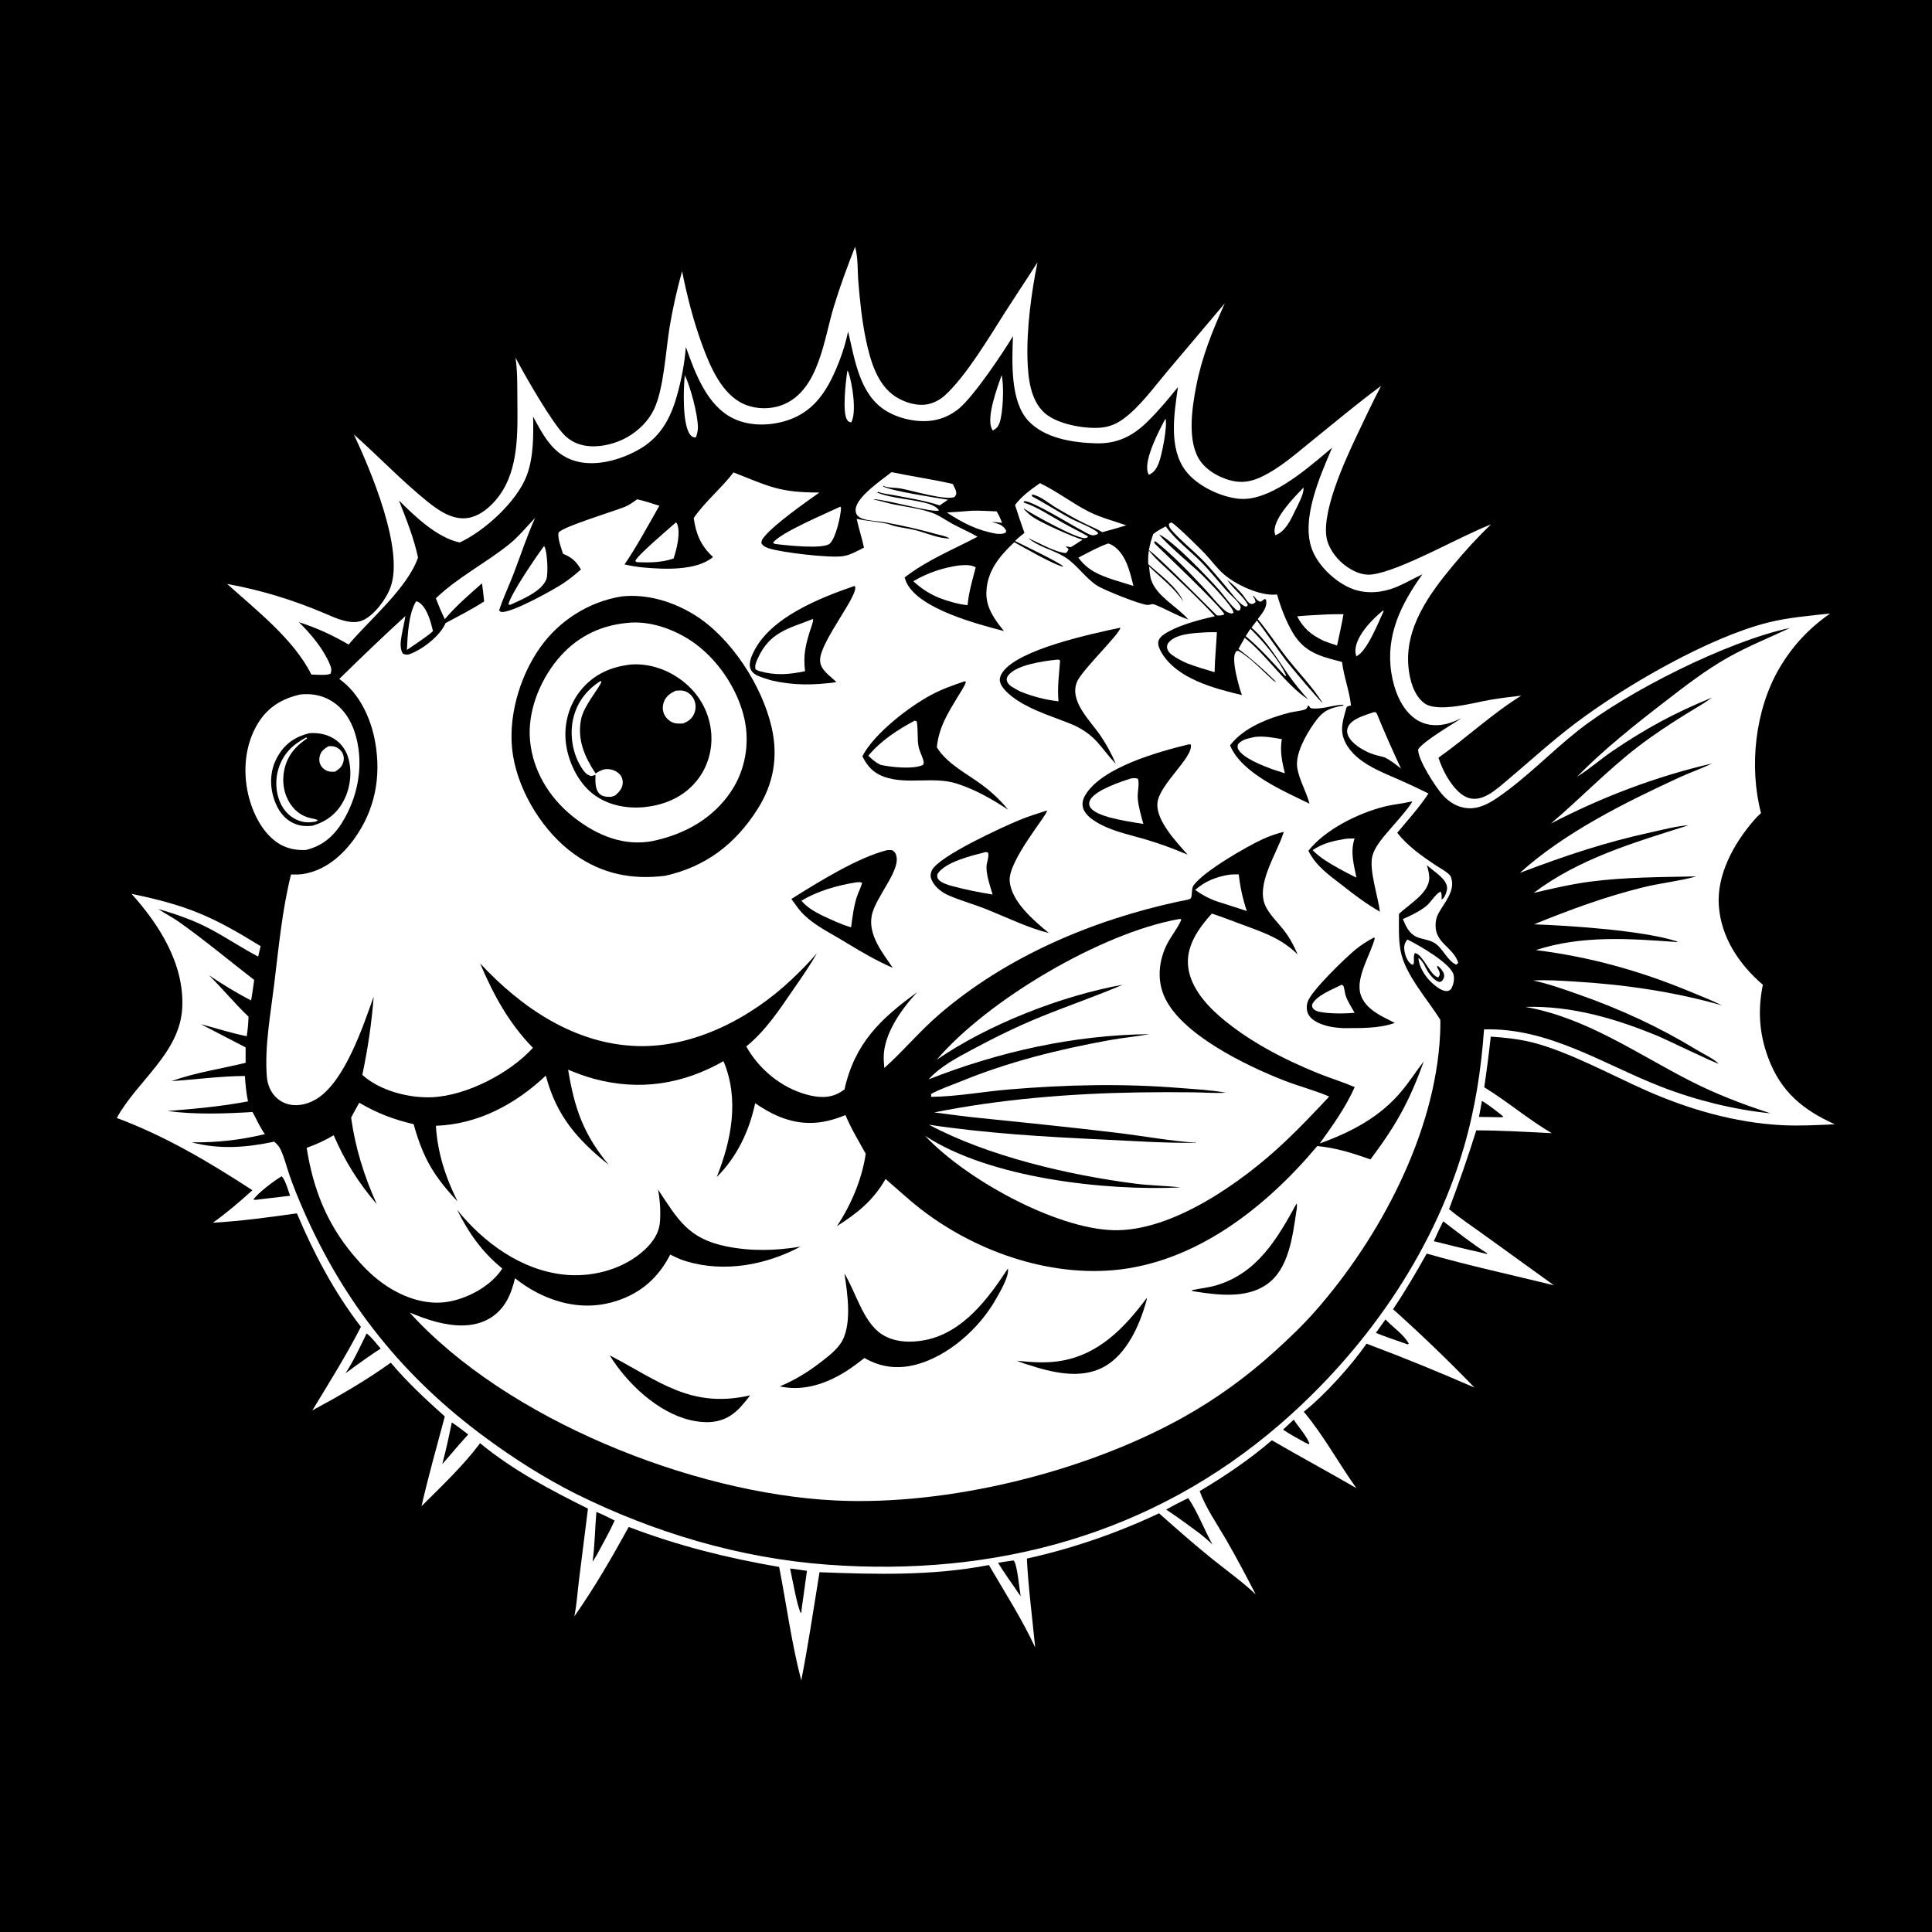
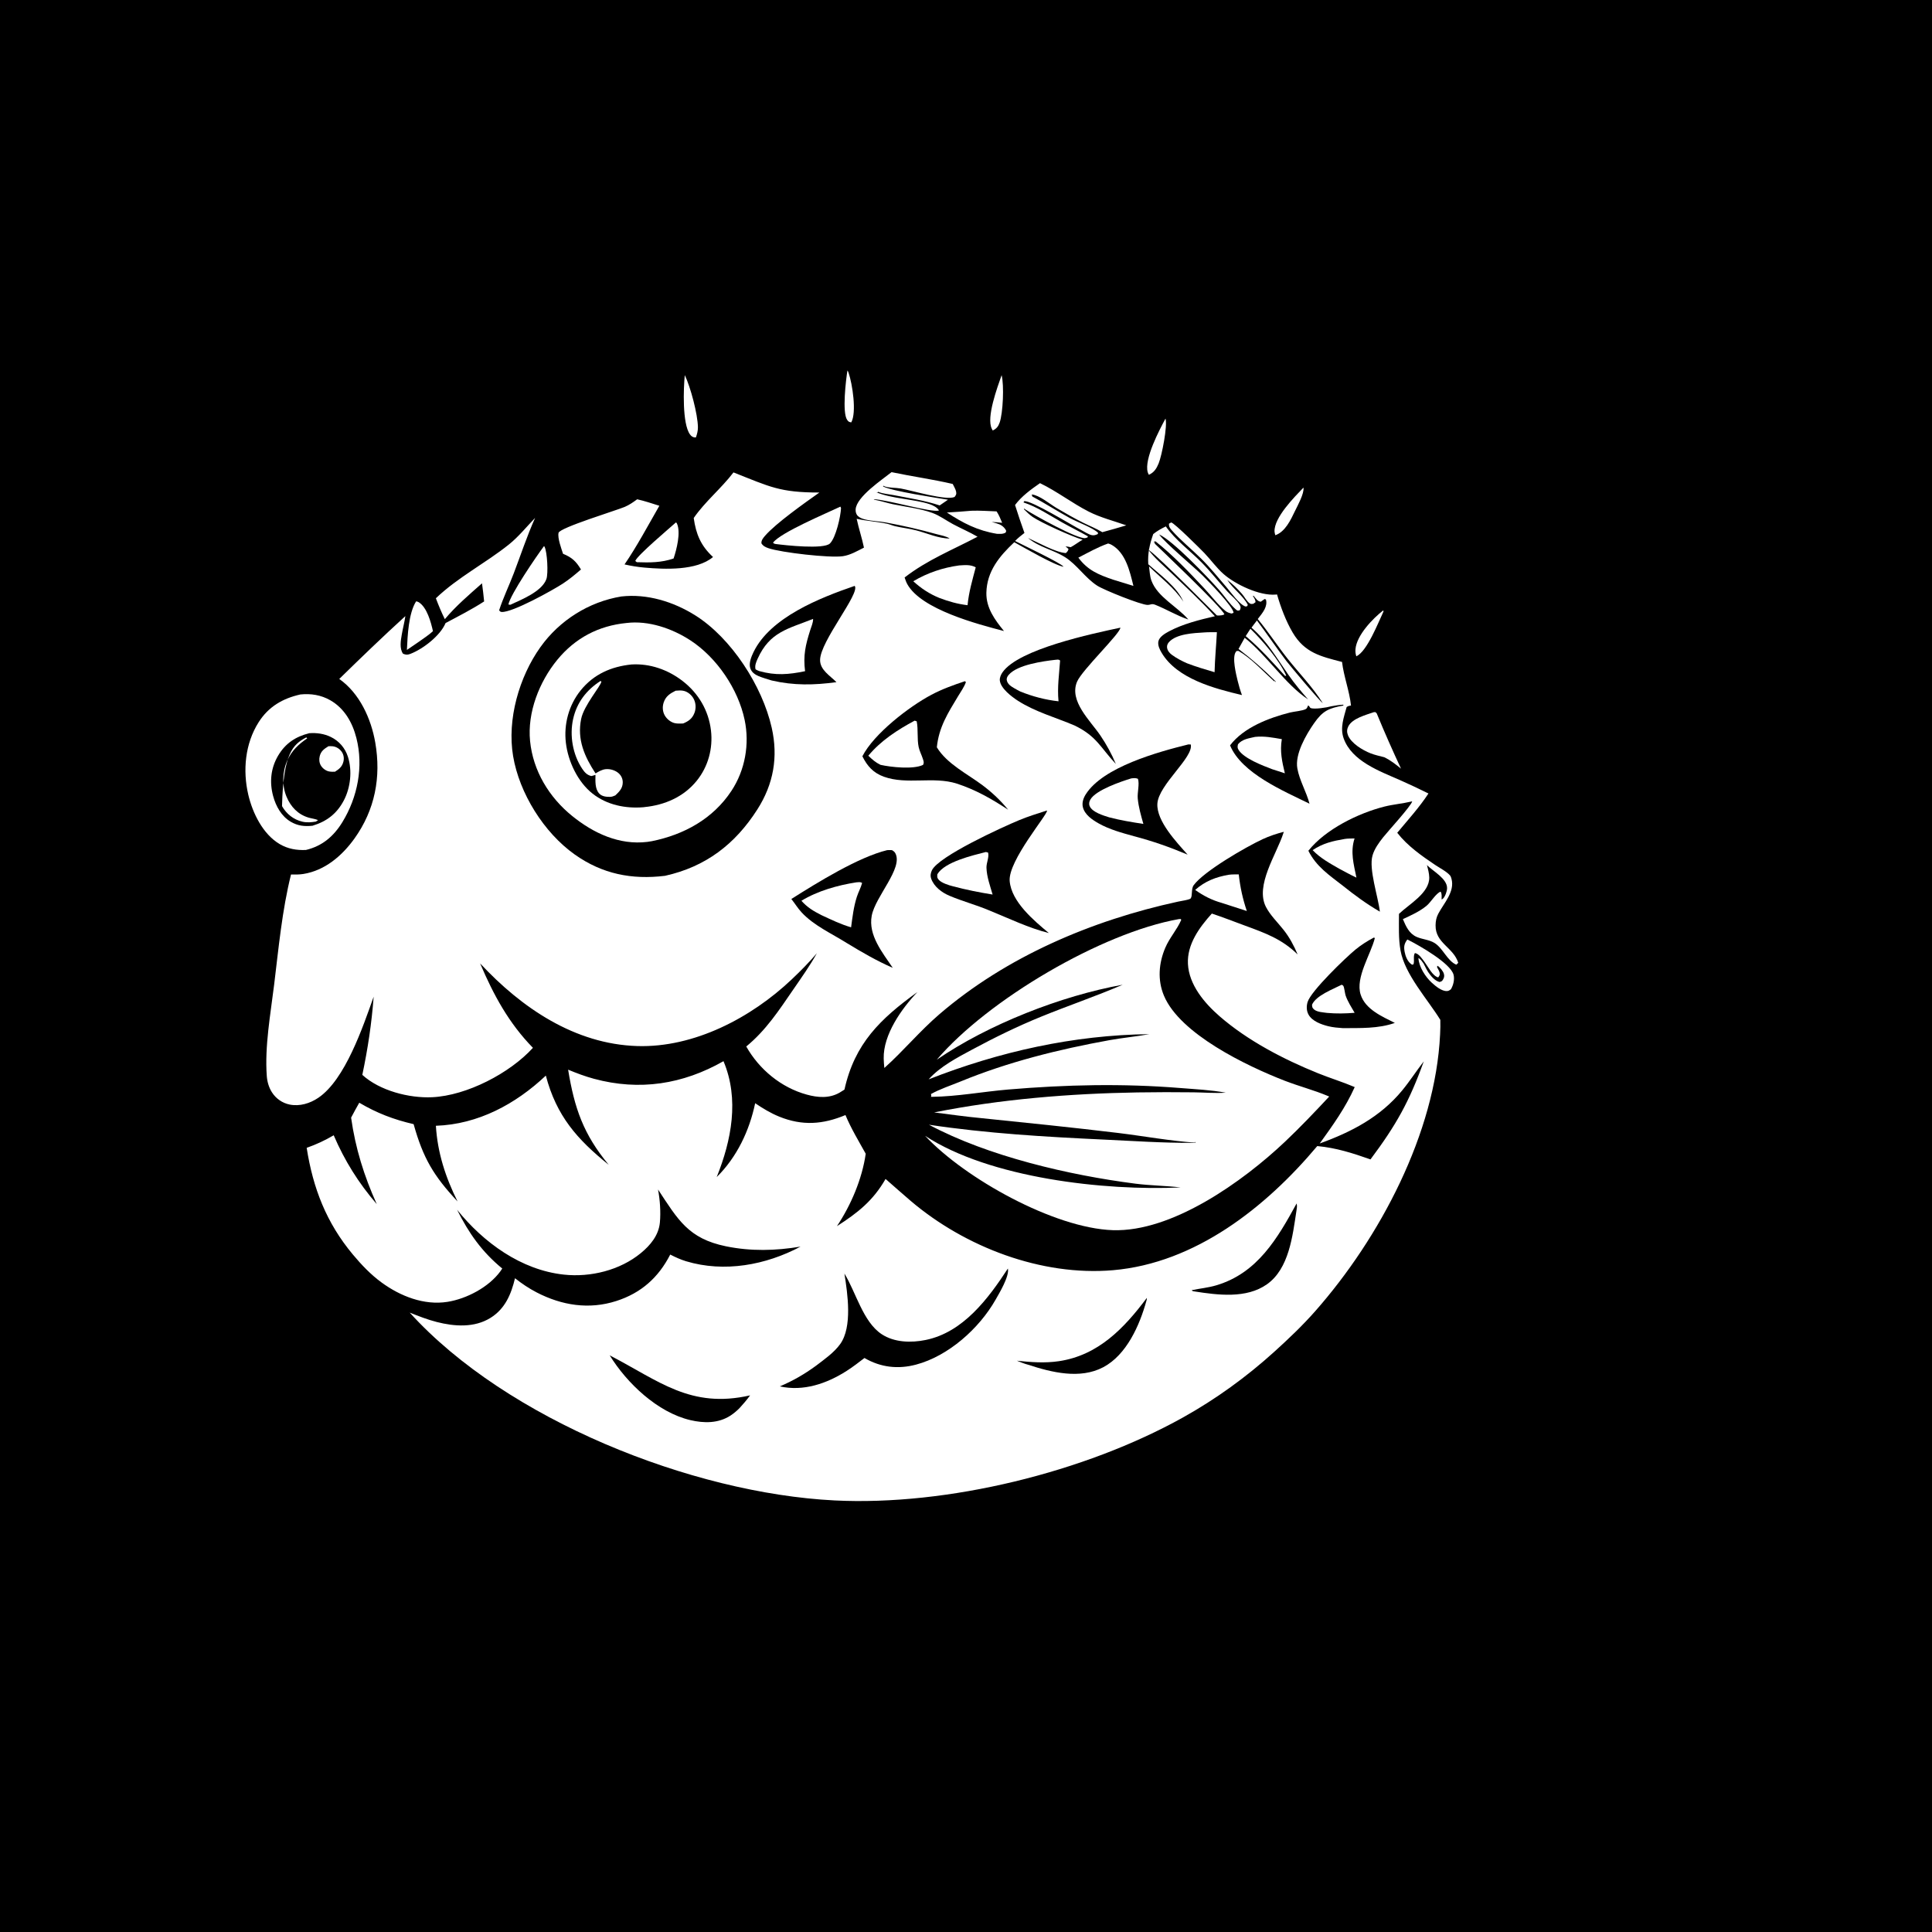
<svg xmlns="http://www.w3.org/2000/svg" version="1.1" style="display: block;" viewBox="0 0 2048 2048" width="1024" height="1024">
  <path transform="translate(0,0)" fill="rgb(0,0,0)" d="M 0 0 L 2048 0 L 2048 2048 L 0 2048 L 0 0 z" />
  <path transform="translate(0,0)" fill="rgb(255,255,255)" d="M 1325.5 666.527 C 1338.27 678.95 1356.29 699.955 1363.42 716.16 L 1362.25 716.555 C 1348.71 701.666 1335.97 687.275 1320.48 674.29 L 1325.5 666.527 z" />
  <path transform="translate(0,0)" fill="rgb(255,255,255)" d="M 898.324 392.7 C 898.914 393.667 899.117 393.907 899.529 395.127 C 903.613 407.209 908.239 437.086 902.38 447.754 C 900.101 447.36 899.517 447.152 898.048 445.124 C 892.56 437.547 896.693 402.624 898.324 392.7 z" />
  <path transform="translate(0,0)" fill="rgb(255,255,255)" d="M 1466.35 646.981 L 1466.55 648.225 C 1461.03 659.821 1449.24 690.435 1437.76 695.725 C 1436.93 693.22 1436.63 690.657 1436.87 688.022 C 1438.22 673.232 1455.2 655.66 1466.35 646.981 z" />
  <path transform="translate(0,0)" fill="rgb(255,255,255)" d="M 1061.75 397.684 C 1064.54 408.428 1063.22 437.871 1059.66 447.972 C 1058.19 452.127 1056.28 454.477 1052.33 456.348 C 1051.99 455.737 1051.65 455.125 1051.34 454.497 C 1045.35 442.384 1057.32 410.461 1061.75 397.684 z" />
  <path transform="translate(0,0)" fill="rgb(255,255,255)" d="M 1381.74 516.86 C 1382.65 523.131 1375.61 535.733 1372.84 541.484 C 1368.21 551.085 1362.52 563.61 1351.89 567.371 C 1351.57 566.17 1351.12 564.761 1351.06 563.499 C 1350.37 548.689 1372.2 526.833 1381.74 516.86 z" />
  <path transform="translate(0,0)" fill="rgb(255,255,255)" d="M 1235.49 443.704 C 1237.74 451.489 1231.7 482.692 1228.19 491.276 C 1225.98 496.667 1223.3 500.932 1217.85 503.288 C 1217.32 502.27 1216.94 501.654 1216.61 500.482 C 1212.72 486.468 1229.06 455.644 1235.49 443.704 z" />
  <path transform="translate(0,0)" fill="rgb(255,255,255)" d="M 725.906 397.62 C 731.972 410.235 739.613 438.965 739.827 452.845 C 739.886 456.672 738.937 459.989 737.733 463.585 C 737.402 463.633 737.074 463.75 736.74 463.73 C 734.33 463.581 732.742 462.354 731.372 460.453 C 723.118 448.999 724.509 411.36 725.906 397.62 z" />
  <path transform="translate(0,0)" fill="rgb(255,255,255)" d="M 441.126 637.422 C 442.203 637.705 442.953 637.798 443.886 638.378 C 452.625 643.809 456.85 659.585 458.949 669.09 C 454.12 673.504 448.243 677.21 442.924 681.047 L 431.335 688.951 C 432.046 673.913 433.038 650.058 441.126 637.422 z" />
  <path transform="translate(0,0)" fill="rgb(255,255,255)" d="M 1029.77 541.416 C 1038.59 541.079 1047.61 541.79 1056.44 542.094 C 1058.94 546.003 1060.61 549.945 1062.32 554.23 C 1058.6 553.664 1054.96 553.466 1051.21 553.306 L 1056.52 554.81 C 1060.46 555.896 1063.91 557.945 1066.05 561.6 C 1066.91 563.065 1066.58 562.714 1066.05 564.555 C 1063.06 566.304 1060.1 565.93 1056.77 565.87 C 1036.18 562.434 1021.12 554.645 1003.72 543.29 C 1012.42 542.871 1021.09 542.113 1029.77 541.416 z" />
  <path transform="translate(0,0)" fill="rgb(255,255,255)" d="M 716.531 553.767 C 717.159 554.294 717.283 554.284 717.64 555.089 C 721.852 564.581 717.221 582.524 714.039 592.005 C 701.116 596.514 688.641 596.413 675.108 595.955 C 674.441 595.679 673.988 595.042 673.451 594.56 C 675.671 588.581 709.591 559.996 716.531 553.767 z" />
  <path transform="translate(0,0)" fill="rgb(255,255,255)" d="M 576.702 578.843 C 576.888 579.101 577.115 579.334 577.26 579.617 C 580.149 585.253 581.301 608.019 579.193 613.863 C 574.428 627.07 552.81 635.612 540.924 641.098 L 538.912 640.786 C 541.278 629.679 568.448 589.887 576.702 578.843 z" />
-   <path transform="translate(0,0)" fill="rgb(255,255,255)" d="M 1404.51 651.429 C 1411.02 651.034 1417.64 651.149 1424.16 651.037 C 1422.2 662.187 1419.75 673.231 1417.35 684.293 C 1412.45 682.819 1407.67 680.98 1402.88 679.201 C 1390.07 672.978 1381.69 666.254 1375.07 653.37 C 1384.84 652.334 1394.71 651.975 1404.51 651.429 z" />
  <path transform="translate(0,0)" fill="rgb(255,255,255)" d="M 1491.81 995.92 C 1492.12 996.062 1492.44 996.19 1492.74 996.345 C 1504.69 1002.37 1537.63 1021.14 1540.82 1033.22 C 1542.12 1038.14 1540.59 1044.52 1537.97 1048.73 C 1536.38 1049.77 1535.83 1050.45 1533.88 1050.56 C 1528.31 1050.87 1521.69 1045.31 1517.79 1041.75 C 1511.06 1035.61 1504.06 1024.96 1503.59 1015.5 C 1505.9 1016.81 1507.04 1018.6 1508.54 1020.7 L 1509.21 1021.65 C 1509.38 1021.99 1509.54 1022.34 1509.72 1022.68 L 1510.59 1024.36 C 1511.64 1026.43 1512.64 1028.54 1513.94 1030.46 C 1516.71 1034.58 1521.01 1039.8 1526.04 1040.97 C 1527.83 1040.29 1528.36 1040.44 1529.44 1038.72 C 1530.8 1036.54 1531.26 1034.9 1530.61 1032.38 C 1529.89 1029.56 1526.23 1024.98 1523.64 1023.73 L 1523.34 1025.28 C 1524.21 1026.95 1525.66 1029.19 1526.04 1031.02 C 1526.55 1033.45 1525.86 1034.27 1524.58 1036.09 C 1518.63 1034.74 1513.7 1024.54 1510.11 1019.78 C 1507.58 1016.44 1504.11 1010.86 1499.83 1010.28 C 1497.74 1013.83 1499.67 1018.22 1498.35 1022.24 L 1496.92 1022.62 C 1496.54 1022.38 1496.13 1022.17 1495.77 1021.9 C 1491.95 1019.03 1489.77 1013.48 1488.95 1008.91 C 1487.96 1003.41 1488.52 1000.41 1491.81 995.92 z" />
  <path transform="translate(0,0)" fill="rgb(255,255,255)" d="M 1302.63 927.268 C 1306.01 926.784 1309.72 926.976 1313.14 926.872 C 1314.67 940.651 1317.27 952.609 1321.68 965.711 L 1295.05 957.1 C 1284.59 954.149 1275.74 949.656 1266.93 943.35 C 1277.5 933.994 1288.91 929.628 1302.63 927.268 z" />
  <path transform="translate(0,0)" fill="rgb(255,255,255)" d="M 1174.66 576.117 C 1176.09 576.473 1177.32 576.934 1178.6 577.681 C 1193.45 586.358 1197.63 605.669 1201.48 621.109 L 1179.76 614.413 C 1164.46 609.162 1153.08 604.59 1143.09 591.125 C 1153.44 585.829 1163.66 579.975 1174.66 576.117 z" />
  <path transform="translate(0,0)" fill="rgb(255,255,255)" d="M 1456.25 754.955 L 1457.89 754.867 C 1459.27 756.072 1459.15 755.65 1459.72 757.03 C 1467.76 776.618 1476.22 795.613 1485.15 814.827 C 1479.47 810.199 1473.95 805.832 1467.3 802.675 C 1462.53 801.437 1457.48 800.359 1452.9 798.566 C 1444.51 795.287 1432.17 787.96 1428.8 779.132 C 1427.6 776.003 1427.75 773.019 1429.26 770.008 C 1433.51 761.514 1448.04 757.823 1456.25 754.955 z" />
  <path transform="translate(0,0)" fill="rgb(255,255,255)" d="M 890.858 537.042 L 891.512 538.563 C 891.146 547.452 886.112 569.792 879.794 576.084 C 873.3 582.549 832.473 578.005 822.197 576.662 C 820.23 576.236 821.197 576.657 819.386 575.212 C 828.146 564.182 875.209 544.491 890.858 537.042 z" />
  <path transform="translate(0,0)" fill="rgb(255,255,255)" d="M 1276.39 670.412 C 1280.87 670.059 1285.46 670.199 1289.96 670.147 C 1289.24 684.317 1287.83 698.357 1287.5 712.566 C 1277.66 709.699 1267.95 706.798 1258.37 703.139 C 1253.01 700.868 1246.83 697.553 1242.16 694.09 C 1239.52 692.131 1237.38 689.465 1237.1 686.101 C 1236.93 684.067 1237.84 682.12 1239.2 680.617 C 1247.13 671.817 1265.39 671.103 1276.39 670.412 z" />
  <path transform="translate(0,0)" fill="rgb(255,255,255)" d="M 1016.78 599.371 C 1022.95 599.011 1028.68 598.321 1034.31 601.377 C 1030.76 614.957 1027 627.463 1025.64 641.548 C 1015.04 640.25 1005.82 637.661 995.833 633.874 C 985.424 629.66 976.37 623.738 968.123 616.156 C 982.917 607.276 999.716 601.67 1016.78 599.371 z" />
  <path transform="translate(0,0)" fill="rgb(255,255,255)" d="M 318.394 736.161 C 329.506 734.992 340.298 736.699 350.087 742.286 C 365.172 750.896 373.65 766.014 377.804 782.383 C 385.471 812.599 379.128 845.08 362.929 871.502 C 353.722 886.52 341.612 896.881 324.252 901.006 C 314.328 901.421 305.194 899.879 296.516 894.786 C 278.687 884.322 267.758 861.902 263.199 842.45 C 257.163 816.694 259.793 788.239 274.164 765.585 C 284.637 749.076 299.658 740.364 318.394 736.161 z" />
  <path transform="translate(0,0)" fill="rgb(0,0,0)" d="M 327.828 777.227 C 335.698 776.665 343.487 777.732 350.65 781.196 C 359.451 785.452 365.887 792.986 368.848 802.289 C 373.545 817.046 371.575 835.083 364.384 848.656 C 356.971 862.65 346.303 870.752 331.278 875.321 C 322.824 876.195 315.738 875.501 308.261 871.133 C 298.344 865.338 292.469 854.684 289.543 843.873 C 285.559 829.158 286.968 814.338 294.769 801.1 C 302.52 787.948 313.316 780.87 327.828 777.227 z" />
  <path transform="translate(0,0)" fill="rgb(255,255,255)" d="M 348.178 791.029 C 349.614 790.994 351.077 790.923 352.512 791.07 C 356.484 791.476 360.1 793.784 362.33 797.062 C 364.432 800.153 364.906 803.993 363.984 807.584 C 362.657 812.76 359.451 815.323 355.103 818.052 C 352.955 818.136 351.095 818.174 348.961 817.793 C 345.518 817.177 342.02 814.573 340.222 811.609 C 338.377 808.568 338.068 804.974 338.925 801.56 C 340.291 796.123 343.623 793.861 348.178 791.029 z" />
-   <path transform="translate(0,0)" fill="rgb(255,255,255)" d="M 324.448 781.799 L 325.094 781.946 L 325.566 782.736 C 316.581 788.916 309.271 795.654 304.677 805.833 C 299.306 817.73 298.687 832.476 303.749 844.579 C 308.253 855.347 315.908 863.434 327.239 866.743 C 330.583 867.719 333.927 867.96 337.159 869.351 L 334.815 870.923 C 329.901 871.683 325.499 872.154 320.576 871.019 C 311.206 868.86 303.646 862.848 298.958 854.52 C 292.287 842.669 291.196 827.424 295.314 814.535 C 300.313 798.884 310.31 789.249 324.448 781.799 z" />
+   <path transform="translate(0,0)" fill="rgb(255,255,255)" d="M 324.448 781.799 L 325.094 781.946 L 325.566 782.736 C 316.581 788.916 309.271 795.654 304.677 805.833 C 299.306 817.73 298.687 832.476 303.749 844.579 C 308.253 855.347 315.908 863.434 327.239 866.743 C 330.583 867.719 333.927 867.96 337.159 869.351 L 334.815 870.923 C 329.901 871.683 325.499 872.154 320.576 871.019 C 311.206 868.86 303.646 862.848 298.958 854.52 C 300.313 798.884 310.31 789.249 324.448 781.799 z" />
  <path transform="translate(0,0)" fill="rgb(255,255,255)" d="M 1249.67 974.284 L 1251.53 974.186 L 1252.2 975.037 C 1247.77 985.385 1239.82 993.976 1235.29 1004.58 C 1228.32 1020.9 1226.85 1038.83 1233.85 1055.49 C 1250.9 1096.1 1321.52 1129.93 1361.72 1145.57 C 1376.79 1151.44 1392.56 1155.46 1407.46 1161.72 L 1409.01 1162.38 C 1393.74 1178.72 1378.34 1194.96 1362.08 1210.33 C 1317.62 1252.38 1242.53 1306.16 1179.56 1304.03 C 1117.41 1301.93 1022.94 1249.31 980.64 1204.02 C 1049.03 1248.83 1170.78 1262.52 1251.54 1258.73 C 1235.63 1256.86 1219.53 1256.78 1203.61 1254.74 C 1133.39 1245.73 1047.5 1225.81 984.728 1192.26 C 1046.14 1201.51 1108.44 1205.13 1170.44 1208.03 C 1201.35 1209.48 1232.52 1211.62 1263.45 1211.46 C 1264.78 1211.45 1266.16 1211.49 1267.5 1211.52 L 1266.23 1209.84 L 1266.94 1211.23 C 1241.43 1209.61 1211.38 1204.15 1185.49 1201.01 C 1137.14 1195.16 1088.68 1190.24 1040.24 1185.27 C 1023.54 1183.72 1006.87 1181.32 990.231 1179.21 C 1060.48 1165.16 1134.29 1159.21 1205.86 1158.01 C 1225.72 1157.68 1245.64 1157.67 1265.5 1157.91 C 1276.73 1158.04 1288.16 1159.06 1299.36 1158.29 C 1283.57 1155.39 1267.41 1154.67 1251.43 1153.37 C 1189.88 1148.4 1130.14 1149.75 1068.62 1154.95 C 1041.95 1157.21 1014.64 1162.36 987.99 1162.68 L 986.715 1162.69 L 986.907 1162.89 C 986.99 1162.25 987.173 1161.6 987.154 1160.95 C 987.142 1160.54 986.928 1160.16 986.815 1159.76 C 996.466 1154.35 1007.97 1150.64 1018.25 1146.41 C 1068.75 1125.65 1122.53 1112.3 1176.16 1102.6 C 1190.18 1100.06 1204.37 1098.83 1218.34 1096.25 C 1138.03 1097.14 1058.98 1114.89 984.383 1144.16 C 996.804 1130.4 1014.58 1121.18 1030.75 1112.48 C 1054.35 1099.8 1078.42 1088.01 1103.23 1077.88 C 1131.97 1066.14 1161.61 1056.1 1190.09 1043.86 C 1124.91 1055.58 1047.43 1085.99 992.977 1123.37 C 1046.97 1060.03 1167.57 988.78 1249.67 974.284 z" />
-   <path transform="translate(0,0)" fill="rgb(255,255,255)" d="M 906.403 261.629 C 909.725 272.719 908.909 286.878 909.868 298.592 C 911.535 318.954 913.695 340.027 917.892 360.025 C 922.44 381.69 929.718 408.072 949.589 420.649 C 959.323 426.809 972.899 430.986 984.309 428.322 C 990.878 426.788 996.83 423.489 1001.8 418.962 C 1024.29 398.481 1049.17 356.453 1065.92 330.228 C 1077.08 312.77 1088.65 295.591 1099.76 278.091 C 1093.25 310.189 1088.14 348.54 1089.2 381.337 C 1089.82 400.487 1092.11 424.154 1107.34 437.768 C 1120.54 449.565 1148.76 454.656 1166.13 453.392 C 1175.1 452.739 1182.94 449.699 1190.22 444.469 C 1208.08 431.645 1223.24 410.445 1237.41 393.661 L 1298.34 321.515 C 1285.34 350.302 1273.88 378.677 1267.93 409.882 C 1263.59 432.619 1258.05 468.411 1272.42 488.778 C 1280.43 500.125 1296.22 508.307 1309.86 510.36 C 1319.21 511.767 1328.01 509.755 1336.47 505.813 C 1356.69 496.395 1374.45 480.379 1391.71 466.472 C 1415.63 447.206 1439.26 427.277 1463.99 409.072 C 1455.12 426.046 1446.84 443.513 1438.67 460.838 C 1426.36 486.954 1397.34 548.557 1407.78 575.78 C 1412.88 589.062 1424.04 600.217 1436.99 606 C 1442.34 608.39 1448.51 609.707 1454.38 608.951 C 1485.04 604.998 1547.11 568.771 1580.58 555.865 C 1566.2 569.521 1552.78 584.324 1540.11 599.567 C 1514.8 630.024 1488.86 665.736 1493.06 707.51 C 1494.39 720.766 1498.55 736.7 1509.57 745.216 C 1523.56 756.029 1563.16 744.674 1579.51 741.883 C 1590.5 740.008 1601.53 738.678 1612.6 737.411 C 1581.19 756.938 1554.82 782.017 1524.84 803.192 C 1529.12 816.418 1537.19 831.915 1548.04 840.935 C 1564.31 854.474 1580.32 841.766 1593.5 830.715 C 1618.7 809.585 1643.06 787.137 1669.27 767.249 C 1721.43 727.673 1810.57 675.911 1874.03 659.958 C 1895.3 654.611 1918.21 652.696 1940 650.361 C 1917.51 666.063 1899.92 684.849 1886.05 708.599 C 1860.37 752.564 1853.93 812.928 1866.76 861.939 C 1863.91 864.425 1861.34 867.129 1858.87 869.989 C 1837.84 894.334 1819.56 927.417 1822.05 960.51 C 1824.56 993.977 1843.78 1022.59 1868.69 1043.87 C 1863.24 1070.77 1864.75 1095.53 1874.4 1121.39 C 1887.85 1157.42 1911 1176.38 1944.97 1191.81 C 1926.17 1192.65 1907.17 1193.69 1888.36 1192.7 C 1839.2 1190.09 1789.91 1175.86 1745.04 1155.99 C 1708.52 1139.82 1662.93 1114.88 1625.11 1105.2 C 1610.35 1101.43 1595.41 1099.88 1580.25 1098.86 C 1578.33 1116.82 1575.99 1134.67 1573.36 1152.54 C 1597.9 1167.6 1620.08 1186.63 1644.93 1201.21 C 1618.3 1199.88 1591.58 1198.28 1564.92 1198.23 C 1556.11 1226.43 1546.49 1254.08 1536.05 1281.71 C 1547.27 1291.1 1559.83 1299.34 1571.67 1307.95 L 1647.19 1362.43 C 1602.16 1351.37 1556.98 1341.68 1512.39 1328.85 C 1501.09 1348.97 1489.61 1368.68 1476.69 1387.82 C 1506.16 1414.19 1535.53 1442.39 1562.99 1470.87 C 1525.32 1454.41 1487.1 1438.77 1448.59 1424.36 C 1432.35 1447.72 1404.23 1478.86 1382.07 1496.53 C 1403.11 1521.56 1418.82 1550.85 1437.78 1577.44 C 1408.09 1560.29 1377.89 1544 1348.22 1526.77 C 1324.74 1546.98 1298.3 1564.88 1271.67 1580.66 C 1278.18 1598.57 1290.56 1616.16 1300.09 1632.67 C 1310.97 1651.55 1321.11 1670.79 1331.11 1690.15 C 1316.7 1676.43 1300.31 1664.87 1284.83 1652.39 C 1265.64 1636.91 1247.08 1620.54 1228.64 1604.17 C 1183.79 1625.3 1136.92 1641.45 1088.51 1652.17 C 1090.11 1683.48 1094.31 1715.19 1097.33 1746.42 C 1083.54 1716.44 1064.86 1687.54 1048.29 1659.01 C 989.121 1670.47 928.579 1668.98 868.719 1666.6 C 862.477 1704.93 856.866 1743.21 849.375 1781.34 C 839.049 1741.81 833.753 1701.09 825.933 1661.04 C 770.637 1651.49 718.946 1638.64 666.478 1618.63 C 648.608 1651.1 630.099 1683.12 608.808 1713.48 C 611.388 1700.75 612.201 1687.4 613.797 1674.5 L 623.267 1599.19 C 583.446 1579.44 543.316 1558.28 508.919 1529.84 C 490.987 1553.83 468.02 1575.48 446.81 1596.63 C 454.148 1564.71 463.032 1533.12 471.516 1501.49 C 451.151 1483.29 431.883 1465.38 414.244 1444.51 C 388.215 1463.27 359.313 1479.89 331.061 1495.12 C 347.825 1467.61 368.164 1434.89 382.587 1406.48 C 354.418 1369.97 332.588 1328.58 314.716 1286.2 C 285.089 1290.44 255.501 1294.35 225.615 1296.18 C 240.477 1285.59 254.007 1273.93 267.548 1261.71 C 221.552 1231.76 175.457 1204.37 123.807 1185.09 C 145.537 1145.42 190.845 1116.31 193.184 1068.09 C 195.418 1022.05 169.045 980.433 139.432 947.508 C 199.307 959.926 225.177 971.45 276.276 1002.96 L 273.642 1013.99 C 256.129 1004.85 239.647 993.63 222.123 984.408 C 204.845 975.315 186.414 968.947 167.701 963.581 C 174.903 968.458 182.713 972.272 189.867 977.347 C 217.205 996.739 242.939 1018.27 269.433 1038.76 C 268.569 1046.02 267.308 1053.28 266.23 1060.51 C 250.571 1052.53 236.099 1043.49 221.461 1033.82 C 236.002 1047.93 248.642 1063.69 263.45 1077.71 C 263.198 1084.74 262.668 1091.49 261.532 1098.43 C 245.051 1095.15 229.051 1089.91 212.814 1085.61 L 260.35 1110.26 L 260.363 1126.64 C 234.006 1133.03 207.46 1136.85 181.76 1146.03 C 207.822 1144.33 233.355 1140.75 259.596 1140.57 C 260.155 1149.67 261.07 1158.57 262.884 1167.52 C 234.469 1172.9 206.376 1175.38 177.607 1177.73 C 207.007 1181.69 238.155 1180.54 267.686 1178.79 C 272.148 1186.69 275.375 1194.88 280.814 1202.22 C 254.354 1208.54 230.268 1211.25 203.103 1210.92 C 232.859 1218.65 260.994 1216.53 290.649 1210.21 C 293.191 1212.37 295.551 1214.73 297.051 1217.75 C 301.282 1226.29 303.681 1236.52 306.804 1245.57 C 311.013 1257.76 315.892 1269.66 321.035 1281.48 C 364.604 1381.64 427.88 1460.42 515.977 1524.92 C 545.837 1546.78 576.437 1566.26 609.452 1583.01 C 693.147 1624.64 784.279 1651.84 877.751 1658.66 C 1055.08 1671.61 1222 1626.66 1357.57 1509.13 C 1445.97 1432.49 1518.34 1330.07 1551.49 1217.12 C 1563.6 1175.87 1570.11 1133.98 1573.14 1091.2 C 1641.63 1089.19 1699.38 1128.07 1761 1152.04 C 1797.13 1166.1 1838.2 1176.38 1876.9 1180.19 C 1847.49 1170.65 1819.32 1159.91 1791.75 1145.83 C 1735.02 1116.85 1680.93 1078.51 1616.86 1067.37 C 1666.12 1065.88 1713.06 1079.87 1758.13 1098.51 C 1765.88 1101.71 1819.71 1127.92 1821.91 1127.52 C 1815.76 1121.9 1806.05 1117.44 1798.85 1113.06 C 1758.39 1088.46 1718.19 1069.93 1673.54 1054.22 C 1657.65 1048.64 1641.73 1042.87 1625.23 1039.37 C 1639.86 1038.5 1654.89 1039.64 1669.5 1040.51 C 1721.95 1043.63 1774.84 1051.3 1825.42 1065.76 C 1814.42 1060.28 1802.69 1055.78 1791.33 1051.06 C 1738.47 1029.08 1684.96 1014.22 1628.03 1007.13 C 1676.91 991.165 1728.04 994.982 1778.28 998.669 L 1777.37 997.723 L 1780.34 998.69 C 1779.3 998.393 1778.25 998.11 1777.21 997.782 C 1741.1 986.313 1666.04 981.283 1626.15 979.817 C 1663.96 964.423 1701.85 950.438 1741.57 940.646 C 1759.92 936.12 1779.16 934.187 1797.27 929.281 L 1798.27 928.999 C 1760.76 929.84 1722.61 929.702 1685.39 934.616 C 1665.27 937.273 1645.48 941.955 1625.74 946.523 C 1674.76 909.62 1732.43 893.135 1789.91 874.799 C 1776.8 875.766 1763.32 879.381 1750.51 882.179 C 1700.59 893.075 1658.64 907.271 1611.08 925.313 C 1658.84 882.349 1721.7 851.145 1779.65 824.357 C 1791.2 819.018 1803.29 814.904 1814.73 809.331 C 1755.03 823.228 1698.24 844.856 1643.94 873.031 C 1675.52 846.281 1704.03 816.285 1736.98 791.051 C 1752.91 778.853 1769.64 767.895 1786.65 757.278 C 1795.68 751.638 1805.21 746.43 1813.82 740.161 L 1814.68 739.526 C 1775.13 755.617 1744.15 772.435 1708.79 796.528 C 1696.53 804.881 1685.21 815.036 1672.6 822.801 L 1671.71 823.337 C 1700.42 794.191 1732.52 768.687 1764.87 743.751 C 1786.61 726.992 1807.57 710.688 1831.52 697.101 C 1852.99 684.917 1875.26 676.215 1897.42 665.634 C 1830.95 679.847 1725.21 733.023 1672.66 774.557 C 1643.8 797.371 1617.55 825.117 1587.14 845.735 C 1578.09 851.875 1567.93 857.369 1556.65 856.772 C 1545.31 856.171 1536.02 850.454 1528.68 842.021 C 1521.4 833.674 1502.63 804.745 1503.32 794.309 C 1509.02 785.593 1539.04 768.144 1549.23 761.388 C 1543.86 763.706 1538.42 766.255 1532.69 767.519 C 1521.4 770.01 1510.23 768.87 1500.55 762.213 C 1485.27 751.714 1477.76 731.207 1474.94 713.599 C 1468.57 673.717 1485.21 640.243 1507.82 608.789 C 1499.18 612.836 1490.89 617.615 1482.13 621.445 C 1466.25 628.383 1448.28 630.41 1431.94 623.581 C 1415.08 616.533 1397.51 599.905 1390.93 582.754 C 1378.59 550.607 1399.37 504.572 1412.1 474.568 L 1405.17 480.414 C 1382.33 499.584 1344.71 531.733 1313.42 528.718 C 1293.91 526.837 1269.2 515.127 1257.07 499.358 C 1238.42 475.114 1244.7 438.325 1248.67 410.316 C 1238.36 423.21 1227.39 436.288 1215.53 447.774 C 1200.05 462.767 1183.62 470.543 1161.81 469.94 C 1137.4 469.265 1106.96 464.739 1089.63 445.606 C 1070.71 424.711 1072.85 383.074 1073.76 356.37 C 1062.61 374.946 1032.66 419.38 1017.02 432.674 C 1010.46 438.242 1002.7 442.366 994.381 444.549 C 976.893 449.137 954.852 444.925 939.502 435.652 C 911.019 418.444 906.129 381.017 899.006 351.339 C 895.762 367.072 890.498 382.209 883.776 396.792 C 873.679 418.696 860.316 436.346 836.967 444.795 C 818.392 451.516 795.627 452.327 777.536 443.675 C 749.361 430.201 736.791 395.171 727.054 367.832 C 725.663 385.304 722.274 402.91 717.499 419.75 C 710.397 444.801 699.288 464.444 675.925 477.251 C 656.533 487.882 630.598 495.143 608.782 488.396 C 585.754 481.273 575.832 461.243 565.114 441.621 C 565.543 461.963 565.615 484.492 558.49 503.777 C 548.246 531.507 513.457 563.073 487.295 575.055 C 463.377 569.985 439.81 547.402 422.847 530.436 C 430.693 550.452 438.645 569.92 443.104 591.05 C 431.948 623.453 391.571 656.984 369.582 683.272 C 352.622 673.325 335.57 665.484 316.855 659.534 C 329.297 671.669 342.551 687.576 349.43 703.683 C 350.967 707.283 351.95 710.266 350.384 714.062 C 346.522 716.372 334.957 715.032 330.019 715.035 C 311.825 678.025 271.322 646.503 240.767 619.015 C 275.919 625.219 311.575 636.29 344.335 650.273 C 355.778 655.158 372.164 663.019 384.522 657.567 C 396.897 652.108 409.645 634.785 414.101 622.141 C 428.347 581.714 392.911 498.52 375.127 460.545 C 401.285 483.792 425.734 509.561 452.933 531.532 C 464.723 541.057 479.405 551.292 495.399 549.141 C 508.946 547.32 520.907 536.59 528.83 525.966 C 550.333 497.133 548.674 456.942 548.422 422.683 C 548.314 408.148 548.591 393.454 546.435 379.049 L 547.136 380.392 C 556.754 398.639 585.504 448.902 598.848 461.728 C 603.798 466.486 609.233 469.524 615.851 471.417 C 631.424 475.871 651.534 471.132 665.344 463.165 C 676.963 456.462 687.441 446.142 693.252 433.967 C 703.652 412.176 705.653 372.219 709.728 347.316 C 713.026 327.171 717.603 307.139 723.026 287.462 C 728.352 314.085 735.148 340.627 744.538 366.129 C 752.775 388.502 765.256 418.256 788.831 428.448 C 802.188 434.223 818.425 434.158 831.679 428.29 C 868.191 412.127 873.513 359.23 883.787 325.373 C 890.362 303.71 898.166 282.709 906.403 261.629 z" />
  <path transform="translate(0,0)" fill="rgb(0,0,0)" d="M 1570.88 1166.99 C 1578.6 1171.5 1586.31 1177.78 1593.32 1183.37 L 1592.68 1184.33 L 1567.77 1183.95 C 1568.94 1178.33 1569.85 1172.63 1570.88 1166.99 z" />
  <path transform="translate(0,0)" fill="rgb(0,0,0)" d="M 1371.41 1504.89 C 1376.55 1512.9 1384.53 1521.29 1388 1530.01 L 1387.34 1530.96 L 1383.54 1529.23 C 1375.61 1524.84 1367.59 1520.59 1360.1 1515.46 L 1371.41 1504.89 z" />
  <path transform="translate(0,0)" fill="rgb(0,0,0)" d="M 1468.66 1398.64 C 1475.99 1406.61 1488.67 1414.94 1493.37 1424.46 L 1492.09 1425.08 L 1487.24 1423.36 C 1477.56 1420.09 1467.99 1416.75 1458.5 1412.93 L 1468.66 1398.64 z" />
  <path transform="translate(0,0)" fill="rgb(0,0,0)" d="M 1072.62 1654.39 L 1074.45 1654.19 C 1078.22 1656.89 1080.72 1685.72 1081.93 1692.05 C 1079.6 1688.94 1077.47 1685.66 1075.26 1682.46 C 1069.36 1673.95 1063.38 1665.49 1058 1656.63 C 1062.84 1655.72 1067.75 1655.11 1072.62 1654.39 z" />
  <path transform="translate(0,0)" fill="rgb(0,0,0)" d="M 837.543 1662.72 C 843.503 1663.26 849.49 1664.33 855.419 1665.17 L 849.55 1707.22 C 849.657 1709.09 849.801 1708.15 849.02 1710.01 C 845.184 1704.13 839.616 1671.92 837.543 1662.72 z" />
  <path transform="translate(0,0)" fill="rgb(0,0,0)" d="M 478.931 1507.82 C 484.906 1511.68 490.581 1516.32 496.307 1520.56 C 489.602 1527.89 483.147 1535.41 476.71 1542.97 L 468.806 1552.01 C 472.784 1537.36 475.89 1522.68 478.931 1507.82 z" />
  <path transform="translate(0,0)" fill="rgb(0,0,0)" d="M 388.617 1413.52 C 394.039 1417.46 399.022 1424.47 403.56 1429.53 C 394.338 1435.32 385.505 1441.89 376.572 1448.13 L 366.225 1455.78 C 374.95 1442.39 381.642 1427.87 388.617 1413.52 z" />
  <path transform="translate(0,0)" fill="rgb(0,0,0)" d="M 298.572 1246.88 C 302.652 1250.9 305.407 1261.96 307.547 1267.56 L 275.836 1271.27 C 273.328 1271.67 271.041 1272.13 268.5 1271.69 C 273.956 1263.99 290.326 1251.89 298.572 1246.88 z" />
  <path transform="translate(0,0)" fill="rgb(0,0,0)" d="M 632.202 1602.72 C 638.848 1605.46 645.199 1608.54 651.582 1611.84 C 646.611 1622.86 640.582 1633.46 634.904 1644.13 C 632.88 1648.09 630.469 1651.81 628.128 1655.58 C 630.608 1638.3 630.646 1620.16 632.202 1602.72 z" />
  <path transform="translate(0,0)" fill="rgb(0,0,0)" d="M 1529.85 1294.63 C 1545.12 1306.2 1560.47 1318.47 1576.69 1328.68 L 1575.96 1329.25 L 1568.94 1327.49 C 1552.52 1323.85 1536.21 1319.85 1519.9 1315.73 C 1522.99 1308.56 1526.33 1301.59 1529.85 1294.63 z" />
  <path transform="translate(0,0)" fill="rgb(0,0,0)" d="M 1259.49 1588.08 C 1268.2 1600.06 1277.44 1623.17 1285.33 1637.39 C 1281.01 1633.02 1276.31 1629.23 1271.53 1625.38 C 1259.93 1616.82 1248.28 1608.15 1236.22 1600.25 C 1243.78 1595.8 1251.63 1591.97 1259.49 1588.08 z" />
  <path transform="translate(0,0)" fill="rgb(255,255,255)" d="M 945.086 500.503 C 966.618 505.04 988.518 508.035 1009.92 513.028 C 1011.01 515.338 1013.1 518.745 1013.53 521.22 C 1014.03 524.072 1013.43 524.61 1011.9 526.812 C 1002.81 530.846 966.862 519.983 954.823 517.838 C 949.714 516.928 942.621 517.258 937.902 515.658 C 937.386 515.483 936.936 515.155 936.453 514.904 L 936.033 515.608 C 944.956 520.537 992.25 527.668 1004.9 529.732 L 996.104 535.767 C 980.551 530.567 963.562 528.047 947.458 524.871 C 942.451 523.883 936.303 523.473 931.631 521.643 C 931.388 521.548 931.158 521.425 930.922 521.315 L 930.267 521.964 L 928.937 521.804 C 945.073 528.659 969.191 529.088 985.348 534.41 C 988.673 535.505 993.787 537.929 995.331 541.198 C 987.119 543.588 940.891 529.68 926.157 529.189 C 927.188 529.92 926.679 529.717 928.001 529.96 C 934.344 531.122 940.383 533.243 946.709 534.538 C 960.437 537.349 974.981 538.942 988.178 543.657 C 995.941 546.431 1002.99 551.758 1010.25 555.645 C 1018.86 560.248 1027.78 564.004 1036.23 568.946 C 1009.51 583.027 983.11 593.425 958.925 612.16 C 959.743 614.598 960.574 617.081 961.833 619.334 C 976.77 646.088 1036.2 661.631 1064.27 668.927 C 1054.58 657.109 1045.25 644.398 1045.6 628.309 C 1046.1 605.531 1059.49 589.535 1075.16 574.781 C 1085.38 580.347 1117.96 599.317 1127.44 600.779 C 1125.03 596.996 1083.11 577.225 1076.01 573.46 C 1079.11 570.276 1082.45 567.631 1085.96 564.928 C 1082.42 555.12 1079.15 545.266 1075.99 535.331 C 1082.92 526.036 1093 518.682 1102.45 512.164 C 1120.61 520.941 1136.29 533.236 1154.05 542.311 C 1166.44 548.648 1180.79 552.228 1193.92 556.892 C 1185.52 559.512 1177 561.768 1168.52 564.135 C 1162.17 560.31 1155.14 557.556 1148.49 554.257 C 1138.84 549.463 1129.36 544.027 1120.08 538.549 C 1112.83 534.274 1101.77 524.897 1093.69 524.132 L 1094.46 526.937 L 1093.96 526.1 C 1107.6 533.391 1120.59 541.759 1134.11 549.175 C 1142.16 553.589 1158.01 559.141 1163.99 564.756 L 1163.7 566.129 C 1161.57 567.082 1159.86 567.73 1157.48 567.31 C 1154.16 566.723 1149.51 563.604 1146.48 562.059 C 1136.07 556.762 1092.95 530.009 1085.62 531.299 L 1084.97 532.598 C 1099.48 537.34 1112.7 546.36 1125.98 553.826 C 1134.97 558.876 1144.23 563.392 1153.19 568.509 L 1152.92 569.585 C 1151.91 569.966 1151.5 570.179 1150.52 570.38 C 1142.76 571.965 1095.66 545.826 1086.8 539.962 L 1085.46 539.066 L 1085.4 539.789 C 1088.29 542.72 1091.26 545.628 1094.66 547.965 C 1103.37 553.953 1136.81 569.147 1147.68 572.099 C 1143.32 574.541 1139.43 577.661 1135 580.053 C 1133.15 579.665 1131.35 579.348 1129.46 579.156 L 1132.66 581.925 C 1132.08 584.235 1131.56 584.571 1129.85 586.278 C 1118.95 585.598 1100.24 574.96 1089.73 570.295 C 1101.85 580.402 1116.28 582.566 1129.15 590.726 C 1141.7 598.686 1150.3 612.557 1163.01 620.789 C 1170.33 625.529 1209.7 641.258 1216.41 641.232 C 1219.95 641.218 1220.65 639.541 1224.6 641.098 C 1236.52 645.796 1247.44 652.641 1259.69 656.692 C 1247.91 642.912 1227.07 632.974 1220.59 615.553 C 1218.89 610.988 1218.63 605.209 1218 600.372 C 1229.61 611.642 1245.18 623.561 1253.92 637.1 C 1254.1 637.376 1254.27 637.658 1254.44 637.937 C 1248.18 622.556 1229.36 609.081 1217.21 598.103 C 1216.47 586.455 1218.71 577.002 1222.47 566.136 C 1226.75 562.723 1230.94 560.412 1235.82 558.022 C 1245.72 572.252 1261.54 583.826 1273.75 596.217 C 1283.27 605.875 1291.64 616.648 1300.76 626.682 C 1304.64 630.953 1311.64 636.581 1314.34 641.498 C 1315.64 643.843 1315.14 644.641 1314.25 646.87 C 1311.92 647.499 1311.82 647.525 1309.95 645.926 C 1303.71 640.588 1297.78 631.575 1292.24 625.288 C 1280.12 611.549 1243.31 573.102 1228.75 566.533 C 1234.62 575.181 1265 600.344 1274.83 610.078 C 1280.59 615.782 1307.61 643.377 1307.63 649.63 L 1305.5 650.383 C 1303.01 649.795 1300.89 649.151 1298.88 647.501 C 1291.06 641.092 1284.12 631.733 1277.16 624.291 C 1260.84 606.852 1243.58 588.656 1224.86 573.825 L 1223.28 574.114 L 1223.65 575.72 L 1224.11 573.77 C 1224.14 574.636 1223.9 575.555 1224.2 576.368 C 1224.28 576.601 1296.31 644.731 1297.9 651.279 C 1296.71 651.746 1296.21 651.997 1294.84 652.241 C 1293.93 652.404 1290.67 652.621 1289.84 652.313 C 1289.55 652.205 1230.44 592.235 1218.48 583.537 L 1217.16 582.588 C 1223.9 591.698 1233.07 599.246 1241.22 607.057 C 1256.93 622.105 1273.17 637.157 1287.82 653.237 C 1271.67 656.949 1253.81 661.431 1239.18 669.257 C 1235.14 671.419 1228.84 675.062 1227.91 680.004 C 1227.14 684.129 1229.34 688.522 1231.37 691.957 C 1247.73 719.59 1287.55 729.95 1316.53 736.808 C 1314.69 731.828 1313.22 726.85 1311.97 721.689 C 1310.35 714.954 1305.76 696.776 1310.09 690.935 C 1311 689.708 1311.11 690.147 1312.89 690.01 C 1326.32 697.766 1339.08 711.73 1350.56 722.145 L 1351.03 721.759 C 1351.96 722.788 1352.85 723.84 1353.74 724.903 L 1351.34 723.391 L 1352.44 722.532 C 1339.78 709.907 1327.14 698.718 1312.87 687.921 L 1319.45 676.07 C 1343.24 694.957 1362.46 725.531 1386.68 741.414 C 1379.34 733.141 1372.28 724.678 1365.94 715.606 C 1353.46 697.77 1343.31 679.763 1326.64 665.319 L 1332.4 657.709 C 1343.07 671.909 1352.97 686.699 1363.72 700.826 C 1367.41 705.663 1400.2 744.808 1402.13 745.189 C 1391.16 727.978 1377.33 713.893 1364.72 697.993 C 1353.89 684.326 1344.42 669.644 1333.27 656.207 C 1335.76 652.943 1338.66 649.536 1340.51 645.866 C 1342.12 642.65 1343 638.957 1341.92 635.465 L 1340.54 634.974 L 1336.5 637.842 C 1333.03 637.608 1331.05 634.026 1328.78 631.456 L 1328.12 631.774 C 1329.49 633.941 1330.84 635.674 1330.92 638.337 L 1328.55 640.047 C 1327.07 640.163 1326.2 640.555 1324.87 639.682 C 1321.43 637.421 1319.32 632.624 1316.52 629.504 C 1311.86 624.295 1306.57 618.846 1300.93 614.706 C 1306.97 624.203 1317.57 631.166 1322.7 641.067 L 1322.16 642.544 L 1320.37 642.95 C 1313.92 641.01 1304.53 627.544 1299.83 622.092 C 1291.19 612.054 1282.72 601.518 1273.32 592.191 C 1263.2 582.146 1251.62 572.899 1242.21 562.23 C 1240.2 559.947 1238.91 558.197 1239.17 555.123 L 1241.54 553.804 C 1245.15 554.609 1273.23 582.62 1276.73 586.29 C 1283.61 593.504 1289.64 602.057 1297.14 608.604 C 1309.8 619.658 1335.3 631.74 1352.24 630.286 L 1353.72 630.146 C 1357.58 643.645 1363.22 658.601 1370.36 670.643 C 1383.07 692.084 1400.12 695.859 1422.61 701.686 C 1424.51 717.416 1430.47 732.397 1432.12 747.855 C 1430.09 748.207 1429.25 748.33 1427.5 749.489 C 1424.51 760.552 1420.3 771.427 1424.34 782.74 C 1432.98 806.922 1462.52 817.466 1483.84 826.858 C 1494.09 831.373 1504.19 836.179 1514.23 841.134 C 1504.62 855.785 1492.34 869.313 1481.13 882.778 C 1491.93 896.67 1506.88 907.153 1521.35 916.881 C 1526.08 920.059 1533.64 923.893 1537.16 928.097 C 1537.89 928.976 1538.32 930.444 1538.62 931.528 C 1542.4 945.223 1530.56 957.355 1524.66 968.564 C 1522.53 972.596 1521.84 976.318 1521.77 980.869 C 1521.49 999.875 1540.68 1004.19 1545.81 1020.62 L 1543.82 1022.57 L 1543.86 1022.64 C 1534.34 1018.83 1529.68 1005.24 1520.73 999.632 C 1515.11 996.111 1507.83 995.815 1501.78 993.19 C 1493.68 989.67 1490.34 981.918 1487.11 974.324 C 1495.72 970.344 1504.79 966.242 1512.17 960.203 C 1516.75 956.46 1522.16 946.913 1527.1 945.176 C 1528.68 947.476 1528.11 950.738 1528.16 953.512 C 1528.61 953.236 1529.11 953.032 1529.51 952.682 C 1531.9 950.543 1533.89 944.828 1533.96 941.627 C 1534.2 931.455 1519.22 923.655 1512.62 917.05 C 1513.73 921.207 1514.99 925.817 1515.07 930.119 C 1515.36 946.668 1493.72 958.433 1482.97 968.747 C 1482.97 981.52 1482.33 994.981 1484.61 1007.59 C 1489.21 1033.05 1513.3 1059.2 1526.8 1081.09 C 1526.98 1086.22 1526.8 1091.35 1526.56 1096.48 C 1521.59 1201.23 1462.51 1312.37 1394.24 1389.84 C 1380.79 1405.11 1365.85 1419.31 1350.77 1432.95 C 1321.3 1459.63 1288.93 1483.08 1254.2 1502.46 C 1149.88 1560.67 1004.21 1596.52 884.639 1590.52 C 733.502 1582.94 537.051 1504.8 434.319 1391.41 C 443.675 1395.13 453.179 1398.86 462.944 1401.36 C 481.735 1406.17 502.805 1407.66 519.951 1397 C 535.468 1387.36 541.893 1371.88 545.924 1354.98 C 553.138 1360.7 560.735 1365.8 568.919 1370.03 C 595.626 1383.83 624.372 1388.42 653.316 1379.12 C 679.62 1370.66 697.99 1354.28 710.475 1329.88 C 715.962 1332.67 721.342 1335.18 727.247 1336.97 C 767.742 1349.18 811.922 1341.04 848.604 1321.46 C 822.062 1325.9 796.002 1326.55 769.518 1321.12 C 729.756 1312.96 718.731 1293.07 697.539 1260.91 C 699.624 1271.85 700.545 1284.79 699.503 1295.93 C 698.237 1309.46 689.461 1320 679.323 1328.34 C 657.188 1346.54 625.996 1354.17 597.78 1351.15 C 552.354 1346.29 512.437 1317.08 484.539 1282.4 C 496.897 1307.2 510.855 1326.98 532.413 1344.7 C 531.779 1345.69 531.135 1346.66 530.443 1347.61 C 518.197 1364.41 494.643 1376.81 474.347 1380.02 C 449.45 1383.95 424.377 1374.02 404.482 1359.49 C 392.988 1351.09 383.166 1340.75 374.071 1329.86 C 345.992 1296.22 331.816 1259.66 325.09 1216.74 C 335.258 1213.19 344.437 1208.88 353.741 1203.44 C 365.234 1230.31 380.245 1254.3 399.38 1276.4 C 385.935 1246.63 376.747 1217.23 372.186 1184.75 C 374.919 1179.41 377.93 1174.18 380.839 1168.93 C 399.451 1179.93 417.413 1186.8 438.454 1191.64 C 448.542 1227.73 459.604 1246.39 485.021 1273.58 C 472.272 1248 463.793 1221.99 462.059 1193.37 C 506.795 1191.84 546.487 1170.47 578.607 1140.19 C 589.881 1182.91 611.63 1207.65 645.285 1234.76 C 618.387 1202.31 608.937 1174.76 602.232 1133.9 C 611.236 1137.62 620.231 1141.02 629.643 1143.56 C 677.97 1156.63 723.871 1149.39 766.936 1124.89 C 783.881 1165.11 775.414 1208.69 759.735 1247.75 C 781.192 1226.56 794.373 1198.61 800.505 1169.45 C 808.644 1174.96 816.861 1179.96 825.998 1183.67 C 850.409 1193.58 872.26 1192.03 896.224 1182.01 C 902.135 1196.23 910.242 1209.56 917.704 1223.02 C 913.874 1249.73 902.1 1277.43 887.203 1299.77 C 909.171 1285.7 925.568 1272.76 938.728 1249.74 C 947.673 1257.48 956.452 1265.42 965.464 1273.08 C 1022.95 1321.92 1104.01 1352.98 1179.83 1346.47 C 1267.09 1338.98 1341.87 1279.82 1396.36 1214.88 C 1416.45 1216.75 1433.87 1222.37 1452.77 1229.01 C 1479.98 1192.63 1493.83 1167.96 1509.25 1125.11 C 1501.39 1135.27 1494.46 1146.11 1486.26 1156.04 C 1463.11 1184.1 1432.61 1199.96 1398.98 1212.12 C 1412.96 1192.7 1426.19 1174.3 1436.06 1152.36 C 1423.42 1146.96 1410.16 1142.94 1397.4 1137.79 C 1360.91 1123.08 1322.45 1103.11 1292.68 1077.16 C 1276.72 1063.25 1260.35 1043.93 1259.26 1021.73 C 1258.24 1000.96 1271.41 983.038 1284.6 968.407 C 1296.34 972.316 1307.92 976.842 1319.53 981.117 C 1341.22 989.103 1358.78 995.306 1375.55 1011.75 C 1371.55 1002.32 1367.03 993.8 1360.67 985.724 C 1354.46 977.84 1346.55 970.311 1341.94 961.365 C 1330.24 938.68 1353.17 905.565 1360.33 883.458 L 1360.88 881.754 C 1352.97 883.814 1345.76 886.178 1338.32 889.632 C 1320.71 897.813 1276.18 923.536 1265.35 938.348 C 1262.52 942.21 1264.27 949.523 1262.17 952.375 C 1261.15 953.766 1251.16 955.246 1248.73 955.774 C 1157.41 975.625 1066.94 1013.95 995.615 1075.28 C 974.986 1093.02 957.673 1114.02 937.448 1132.1 C 937.094 1128.77 936.838 1125.45 936.757 1122.1 C 936.143 1096.75 955.844 1069.1 972.489 1051.61 C 933.26 1079.98 906.051 1106 895.154 1155.02 C 893.457 1156.13 891.751 1157.23 889.995 1158.24 C 879.078 1164.52 866.908 1163.55 855.178 1160.32 C 828.047 1152.87 804.822 1133.68 791.063 1109.33 C 812.067 1092.04 825.686 1071.07 840.891 1048.95 C 849.554 1036.35 858.472 1023.85 865.924 1010.48 C 857.623 1020.24 848.463 1029.47 839.163 1038.28 C 796.298 1078.88 735.8 1110.73 675.499 1108.86 C 609.159 1106.8 552.703 1068.25 508.947 1021.24 C 523.132 1054.63 539.305 1084.5 564.927 1110.74 C 540.497 1137.63 494.85 1161.36 458.186 1163.1 C 433.733 1164.26 402.507 1156.22 384.074 1139.41 C 389.948 1111.48 393.919 1085.04 396.104 1056.52 C 384.728 1088.45 365.964 1144.38 337.435 1163.71 C 328.612 1169.69 317.614 1173.04 306.987 1170.86 C 299.234 1169.27 292.494 1164.54 288.253 1157.87 C 284.959 1152.69 283.253 1146.69 282.802 1140.6 C 280.482 1109.24 286.772 1075 290.599 1043.77 C 295.357 1004.94 299.012 965.032 308.476 927.024 C 312.798 927.096 317.246 927.134 321.523 926.449 C 344.378 922.793 362.598 907.219 375.735 888.882 C 397.466 858.548 404.162 823.793 397.797 787.155 C 393.38 761.737 381.18 734.886 359.624 719.714 C 382.611 697.214 405.938 674.747 429.71 653.081 C 428.763 659.662 427.006 666.153 425.888 672.72 C 424.811 679.054 423.312 687.416 427.204 692.952 C 430.245 694.223 431.888 694.323 435.01 693.131 C 448.395 688.02 466.802 673.808 472.318 660.478 C 486.143 653.098 500.03 646.076 513.198 637.543 C 512.637 631.116 511.793 624.739 510.948 618.345 C 497.157 630.514 483.399 642.23 471.532 656.353 C 467.957 649.075 464.895 641.778 462.043 634.187 C 485.5 611.795 514.45 597.186 539.535 577.113 C 549.59 569.067 558.241 558.34 567.215 549.031 C 558.613 568.178 552.072 588.183 544.594 607.791 C 539.598 620.889 533.41 633.668 529.075 646.987 C 530.063 647.957 530.286 648.614 531.775 648.711 C 543.179 649.448 586.026 625.595 596.769 618.567 C 603.572 614.116 609.716 608.98 615.858 603.671 C 610.555 594.843 606.207 590.908 596.834 587.025 C 595.081 581.525 590.856 570.384 592.089 564.826 C 593.299 559.371 653.558 541.022 662.223 537.333 C 667.097 535.259 671.187 532.38 675.435 529.266 C 683.399 531.04 691.173 533.689 698.951 536.138 C 687.476 556.094 674.938 579.56 662.033 598.313 C 669.085 599.917 676.051 601.046 683.26 601.681 C 704.417 603.544 738.448 605.143 755.826 590.461 C 742.942 578.549 737.779 566.281 735.375 549.115 C 747.322 531.744 764.616 517.743 777.524 500.774 C 816.458 516.159 826.671 522.085 868.584 522.102 C 853.297 532.913 822.525 554.643 811.016 567.917 C 809.035 570.202 806.848 572.802 807.156 575.986 C 808.95 578.86 811.55 580.086 814.678 581.147 C 828.213 585.739 879.307 591.62 893.364 589.61 C 901.314 588.473 908.76 584.066 915.828 580.504 C 913.714 570.266 910.287 560.258 908.108 549.97 C 918.694 552.257 929.58 552.918 940.11 555.149 C 943.097 555.782 945.9 557.087 948.873 557.784 C 956.361 559.541 964.04 560.333 971.5 562.289 C 982.697 565.226 994.963 570.885 1006.68 570.827 C 1002.85 568.262 997.03 567.41 992.608 566.175 C 974.906 561.23 957.255 557.224 939.194 553.865 C 932.004 552.527 924.438 552.421 917.36 550.722 C 914.563 550.05 911.629 549.095 909.486 547.078 C 907.53 545.237 906.856 542.633 907.006 540.019 C 907.777 526.55 935.469 508.242 945.086 500.503 z" />
  <path transform="translate(0,0)" fill="rgb(0,0,0)" d="M 1215.68 1375.84 C 1215.63 1377.89 1215.77 1376.98 1215.18 1379.11 C 1208.07 1404.82 1194.23 1436.25 1169.49 1449.31 C 1144.81 1462.35 1114.65 1454.78 1089.73 1446.63 C 1085.72 1445.63 1081.81 1443.89 1077.95 1442.43 C 1092.82 1444 1107.47 1445.13 1122.36 1442.93 C 1164.13 1436.76 1191.55 1408.1 1215.68 1375.84 z" />
  <path transform="translate(0,0)" fill="rgb(0,0,0)" d="M 1374.48 1275.71 C 1375.21 1278.49 1374.66 1281 1374.24 1283.77 C 1370.19 1310.04 1366.51 1344.85 1342.97 1361.44 C 1321.17 1376.81 1290.87 1372.82 1266.23 1368.98 C 1264.59 1368.69 1264.37 1368.98 1263.27 1367.64 C 1271.98 1365.82 1280.71 1365.05 1289.3 1362.5 C 1332.84 1349.56 1354.07 1312.98 1374.48 1275.71 z" />
  <path transform="translate(0,0)" fill="rgb(0,0,0)" d="M 646.301 1436.72 C 698.57 1463.78 731.935 1493.54 795.13 1479.15 C 791.64 1483.98 787.896 1488.32 783.88 1492.71 C 781.06 1495.54 777.726 1498.38 774.366 1500.56 C 761.419 1508.96 746.158 1508.78 731.679 1505.36 C 696.976 1497.15 664.566 1466.3 646.301 1436.72 z" />
  <path transform="translate(0,0)" fill="rgb(0,0,0)" d="M 1456.26 993.878 L 1457.41 994.317 C 1453.13 1011.6 1436.6 1036.22 1442.31 1054.21 C 1447.31 1070.01 1464.97 1077.46 1478.6 1084.33 C 1461.02 1090.56 1441.92 1089.71 1423.51 1089.87 C 1418.35 1089.49 1413.07 1089.09 1408.04 1087.84 C 1400.67 1086.02 1390.98 1082.54 1387.11 1075.56 C 1384.85 1071.49 1384.79 1066.62 1386.09 1062.23 C 1389.53 1050.63 1426.51 1015.07 1436.9 1006.56 C 1443 1001.56 1449.31 997.593 1456.26 993.878 z" />
  <path transform="translate(0,0)" fill="rgb(255,255,255)" d="M 1422.25 1043.86 C 1422.81 1044.24 1423.53 1044.45 1423.92 1044.99 C 1425.01 1046.48 1425.64 1052.98 1426.37 1055.17 C 1428.52 1061.54 1432.63 1067.78 1435.96 1073.62 C 1426.2 1074.42 1416.52 1074.61 1406.76 1073.72 C 1402.67 1073.1 1396.37 1072.91 1393.08 1070.18 C 1390.96 1068.42 1390.97 1067.54 1390.81 1065.02 C 1395.08 1055.25 1413.02 1048.56 1422.25 1043.86 z" />
  <path transform="translate(0,0)" fill="rgb(0,0,0)" d="M 1423.91 746.995 L 1424.1 747.873 C 1408.43 750.744 1402.12 753.491 1392.85 766.83 C 1384.49 778.869 1372.51 799.337 1375.24 814.589 C 1377.55 827.467 1384.83 839.24 1388.12 851.961 C 1360.85 838.527 1316.19 819.875 1303.91 790.101 C 1318.34 771.121 1345.06 760.985 1367.45 755.308 C 1371.83 754.195 1380.86 753.598 1384.43 751.525 C 1385.42 750.95 1386.25 748.819 1386.65 747.789 C 1388.33 748.555 1388.26 749.996 1389.21 750.465 C 1392.86 752.258 1406.91 749.936 1411.04 748.715 C 1415.36 747.876 1419.51 747.245 1423.91 746.995 z" />
  <path transform="translate(0,0)" fill="rgb(255,255,255)" d="M 1330.43 781.134 C 1340.2 780.096 1349.2 781.861 1358.79 783.522 C 1356.6 796.424 1359.02 807.266 1362 819.738 L 1348.52 815.369 C 1338.61 811.595 1318.69 804.078 1313 795.005 C 1311.56 792.704 1311.76 791.471 1312.33 788.936 C 1316.93 783.421 1323.78 782.731 1330.43 781.134 z" />
  <path transform="translate(0,0)" fill="rgb(0,0,0)" d="M 1497 849.42 C 1496 854.271 1471.16 881.269 1466.22 887.55 C 1461.65 893.371 1456.97 899.695 1454.91 906.899 C 1450.81 921.237 1460.83 950.241 1462.72 966.386 C 1448.56 958.216 1436.05 948.977 1423.3 938.789 C 1408.92 927.609 1395.26 918.536 1386.93 901.849 C 1404.98 879.092 1439.8 862.038 1467.41 855.04 C 1476.84 852.65 1486.52 851.925 1495.96 849.677 L 1497 849.42 z" />
  <path transform="translate(0,0)" fill="rgb(255,255,255)" d="M 1425.61 889.298 C 1428.88 888.773 1432.56 888.937 1435.88 888.791 C 1431.23 903.206 1434.98 915.96 1437.87 930.303 C 1431.63 927.415 1425.6 924.064 1419.53 920.828 C 1409.47 915.034 1399.54 909.662 1391.45 901.168 C 1402.4 893.824 1412.83 891.487 1425.61 889.298 z" />
  <path transform="translate(0,0)" fill="rgb(0,0,0)" d="M 906.001 621.06 C 912.241 628.743 869.343 679.703 869.322 699.684 C 869.31 710.292 879.978 716.262 886.676 723.118 C 862.888 726.335 841.593 726.788 818.027 721.341 C 813.343 719.875 808.46 718.535 803.94 716.624 C 800.003 714.96 796.626 712.454 795.284 708.239 C 793.591 702.924 796.482 695.968 798.753 691.277 C 816.632 654.336 869.259 633.693 906.001 621.06 z" />
  <path transform="translate(0,0)" fill="rgb(255,255,255)" d="M 861.909 656.063 C 862 660.023 860.087 664.142 858.894 667.91 C 853.85 683.846 851.319 694.669 853.407 711.493 C 836.062 715.081 822.099 716.234 804.932 711.384 C 803.454 710.947 802.272 710.256 800.92 709.528 C 799.861 705.642 801.546 701.789 803.136 698.259 C 816.002 669.716 835.322 666.659 861.909 656.063 z" />
  <path transform="translate(0,0)" fill="rgb(0,0,0)" d="M 1068.4 1344.71 C 1070.16 1352.81 1059.31 1370.79 1055.3 1377.82 C 1037.96 1408.27 1005.44 1437.4 971.069 1446.54 C 951.961 1451.63 933.465 1449.51 916.373 1439.53 C 910.183 1444.28 903.995 1449.06 897.414 1453.26 C 876.247 1466.76 851.665 1475.16 826.636 1469.63 C 840.466 1463.8 852.741 1456.69 864.853 1447.85 C 873.841 1440.97 883.958 1434.03 890.638 1424.77 C 903.753 1406.59 898.481 1371.3 895.117 1350.04 C 907.262 1369.62 914.788 1401.22 934.57 1414.27 C 948.051 1423.16 965.894 1423.57 981.276 1420.42 C 1020.99 1412.29 1047.51 1376.71 1068.4 1344.71 z" />
  <path transform="translate(0,0)" fill="rgb(0,0,0)" d="M 1259.66 789.13 L 1262.26 789.15 C 1265.5 802.817 1227.97 831.87 1226.86 851.989 C 1225.85 870.38 1247.25 892.803 1258.94 905.958 C 1240.02 897.976 1221.77 891.57 1201.94 886.371 C 1189.18 882.841 1176.17 879.345 1164.56 872.811 C 1157.8 869.003 1149.76 863.553 1147.87 855.529 C 1146.78 850.894 1148.38 846.125 1150.83 842.206 C 1169.12 813.028 1227.72 797.033 1259.66 789.13 z" />
  <path transform="translate(0,0)" fill="rgb(255,255,255)" d="M 1199.13 825.15 C 1201.91 824.821 1203.56 824.53 1206.24 825.546 C 1208.15 831.09 1205.46 840.093 1206.06 846.454 C 1206.93 855.697 1209.51 864.499 1212.03 873.395 C 1199.74 871.5 1187.72 869.556 1175.68 866.39 C 1169.56 864.461 1157.69 860.973 1155.06 854.431 C 1154.08 851.986 1154.6 849.726 1155.85 847.529 C 1161.6 837.469 1188.49 828.39 1199.13 825.15 z" />
  <path transform="translate(0,0)" fill="rgb(0,0,0)" d="M 940.477 901.175 C 942.132 901.034 943.837 901.147 945.499 901.17 C 947.072 902.123 948.212 902.833 949.117 904.523 C 957.571 920.318 927.876 950.263 924.06 970.712 C 920.197 991.414 935.566 1009.88 946.368 1025.96 C 929.131 1018.45 913.497 1009.29 897.433 999.561 C 881.403 989.437 862.782 981.23 849.747 967.181 C 845.726 962.847 842.549 957.619 838.858 952.974 C 866.364 935.567 909.949 908.578 940.477 901.175 z" />
  <path transform="translate(0,0)" fill="rgb(255,255,255)" d="M 907.742 935.313 C 910.174 935.191 911.792 934.612 913.873 936.002 C 912.545 940.982 909.91 945.679 908.314 950.619 C 904.924 961.112 903.643 972.109 902.202 982.998 C 891.268 979.844 880.86 974.767 870.559 969.988 C 862.24 965.749 855.821 961.9 849.527 954.863 C 866.68 944.378 887.952 938.403 907.742 935.313 z" />
  <path transform="translate(0,0)" fill="rgb(0,0,0)" d="M 1187.65 665.355 C 1187.51 671.571 1147.02 710.164 1141.73 722.61 C 1133 743.165 1155.81 763.962 1166.42 779.604 C 1172.95 789.228 1178.35 799.115 1182.84 809.832 C 1166.3 792.236 1162.68 780.493 1139.05 769.036 C 1119.16 760.56 1097.52 754.659 1079.2 742.934 C 1072.45 738.614 1060.71 729.751 1059.85 721.336 C 1059.55 718.312 1061.04 715.091 1062.71 712.673 C 1079.75 688.082 1157.98 671.697 1187.65 665.355 z" />
  <path transform="translate(0,0)" fill="rgb(255,255,255)" d="M 1118.79 699.424 C 1121.06 699.293 1121.88 698.72 1123.76 700.139 C 1122.72 715.161 1120.66 728.246 1122.07 743.4 C 1108.17 741.897 1094.49 738.271 1081.56 733.029 C 1079.48 731.952 1077.4 730.87 1075.39 729.685 C 1071.9 727.629 1068.09 725.404 1067.25 721.125 C 1066.8 718.808 1067.9 716.946 1069.38 715.241 C 1078.63 704.623 1105.6 700.902 1118.79 699.424 z" />
  <path transform="translate(0,0)" fill="rgb(0,0,0)" d="M 1022.91 722.08 L 1023.9 723.106 C 1021.96 728.431 1018.44 733.301 1015.52 738.155 C 1004.72 756.037 995.249 770.859 993.089 792.155 C 1003.82 809.875 1025.56 820.348 1041.82 832.617 C 1051.9 840.229 1060.71 848.565 1068.69 858.351 C 1050.99 846.77 1034.45 837.242 1014.25 830.643 C 989.206 822.694 961.468 832.175 936.952 823.353 C 925.722 819.311 919.308 812.087 914.16 801.695 C 926.351 777.83 963.555 749.09 987.397 736.458 C 998.803 730.415 1010.71 726.162 1022.91 722.08 z" />
  <path transform="translate(0,0)" fill="rgb(255,255,255)" d="M 969.558 763.923 L 971.758 764.638 C 973.51 773.611 971.962 783.303 973.847 792.025 C 974.759 796.249 976.942 800.231 978.246 804.345 C 979.059 806.913 979.74 808.352 978.441 810.836 C 968.101 815.838 944.299 813.225 933.364 810.76 C 928.196 808.273 924.498 805.032 920.461 801.082 C 933.733 785.087 951.399 773.661 969.558 763.923 z" />
  <path transform="translate(0,0)" fill="rgb(0,0,0)" d="M 1109.71 859.201 L 1109.84 859.286 C 1111.16 862.775 1068.45 912.399 1070.31 934.015 C 1072.21 956.076 1095.98 975.817 1111.83 989.072 C 1090.26 983.661 1069.82 973.688 1049.26 965.324 C 1035.17 959.342 1020.31 955.441 1006.32 949.487 C 998.283 946.066 990.209 940.033 987.121 931.508 C 986.002 928.418 986.494 925.442 987.87 922.555 C 994.973 907.654 1062.38 876.845 1080.3 869.418 C 1089.88 865.443 1099.84 862.365 1109.71 859.201 z" />
  <path transform="translate(0,0)" fill="rgb(255,255,255)" d="M 1045.07 903.161 L 1047.41 903.757 C 1048.73 908.625 1045.54 914.656 1045.7 919.862 C 1046 929.383 1049.56 939.147 1052.21 948.254 C 1038.18 945.992 1024.16 943.219 1010.43 939.562 C 1006.04 938.503 998.102 936.026 995.109 932.619 C 993.204 930.451 993.436 929.359 993.634 926.721 C 1001.44 913.545 1031.14 906.761 1045.07 903.161 z" />
  <path transform="translate(0,0)" fill="rgb(0,0,0)" d="M 658.604 632.291 C 685.869 629.185 713.809 637.787 736.81 652.203 C 775.379 676.377 808.055 727.289 818.015 771.258 C 825.069 802.399 820.016 831.096 802.857 857.977 C 779.151 895.116 747.906 918.831 704.931 928.4 C 669.708 932.692 638.397 926.49 609.165 905.75 C 576.533 882.596 550.55 840.933 543.912 801.49 C 537.386 762.716 550.256 717.651 572.872 685.946 C 593.089 657.604 624.239 637.938 658.604 632.291 z" />
  <path transform="translate(0,0)" fill="rgb(255,255,255)" d="M 664.096 660.401 C 687.417 657.538 712.488 666.179 731.814 678.774 C 759.826 697.029 782.514 730.478 789.361 763.185 C 794.735 788.853 789.839 816.34 775.398 838.276 C 755.837 867.992 725.089 884.805 690.883 891.707 C 689.283 891.999 687.715 892.253 686.1 892.448 C 656.496 896.016 629.203 883.327 606.522 864.968 C 582.032 845.144 565.04 817.137 561.897 785.518 C 558.882 755.186 571.687 722.643 590.741 699.428 C 609.686 676.345 634.459 663.311 664.096 660.401 z" />
  <path transform="translate(0,0)" fill="rgb(0,0,0)" d="M 669.343 704.375 C 688.963 703.148 708.073 709.93 723.51 721.833 C 740.335 734.805 751.147 753.061 753.655 774.267 C 755.923 793.441 750.655 812.781 738.431 827.809 C 724.649 844.752 704.618 853.418 683.247 855.536 C 682.891 855.588 682.538 855.662 682.179 855.692 C 663.079 857.271 643.454 853.328 628.173 841.298 C 612.401 828.883 602.212 807.149 599.861 787.484 C 597.493 767.679 602.985 747.367 615.539 731.815 C 629.341 714.72 647.856 706.595 669.343 704.375 z" />
  <path transform="translate(0,0)" fill="rgb(255,255,255)" d="M 716.199 732.179 C 719.092 731.939 722.159 731.646 725.01 732.38 C 729.358 733.499 733.259 736.871 735.327 740.809 C 737.708 745.345 737.984 750.849 736.183 755.631 C 733.879 761.748 729.921 764.522 724.111 766.939 C 721.213 766.987 718.002 767.22 715.174 766.547 C 710.862 765.521 706.707 762.086 704.591 758.244 C 702.322 754.125 702.046 749.211 703.492 744.772 C 705.667 738.093 710.184 735.165 716.199 732.179 z" />
  <path transform="translate(0,0)" fill="rgb(255,255,255)" d="M 636.614 721.828 L 637.481 722.527 C 636.904 727.282 619.011 747.565 616.053 762.053 C 611.59 783.917 619.566 801.908 631.295 819.847 C 634.665 817.847 638.183 815.705 642.175 815.345 C 646.96 814.914 652.501 816.594 656.03 819.901 C 658.858 822.551 660.274 826.016 660.125 829.889 C 659.898 835.804 656.338 839.321 652.265 843.159 C 650.244 844.029 648.672 844.696 646.436 844.715 C 642.529 844.747 638.08 844.246 635.264 841.241 C 630.464 836.118 631.192 827.833 631.213 821.354 C 629.745 821.946 628.379 822.283 626.843 822.647 C 622.178 821.53 619.688 818.695 617.093 814.808 C 607.124 799.877 603.642 779.63 607.541 762.165 C 611.452 744.644 621.68 731.429 636.614 721.828 z" />
</svg>